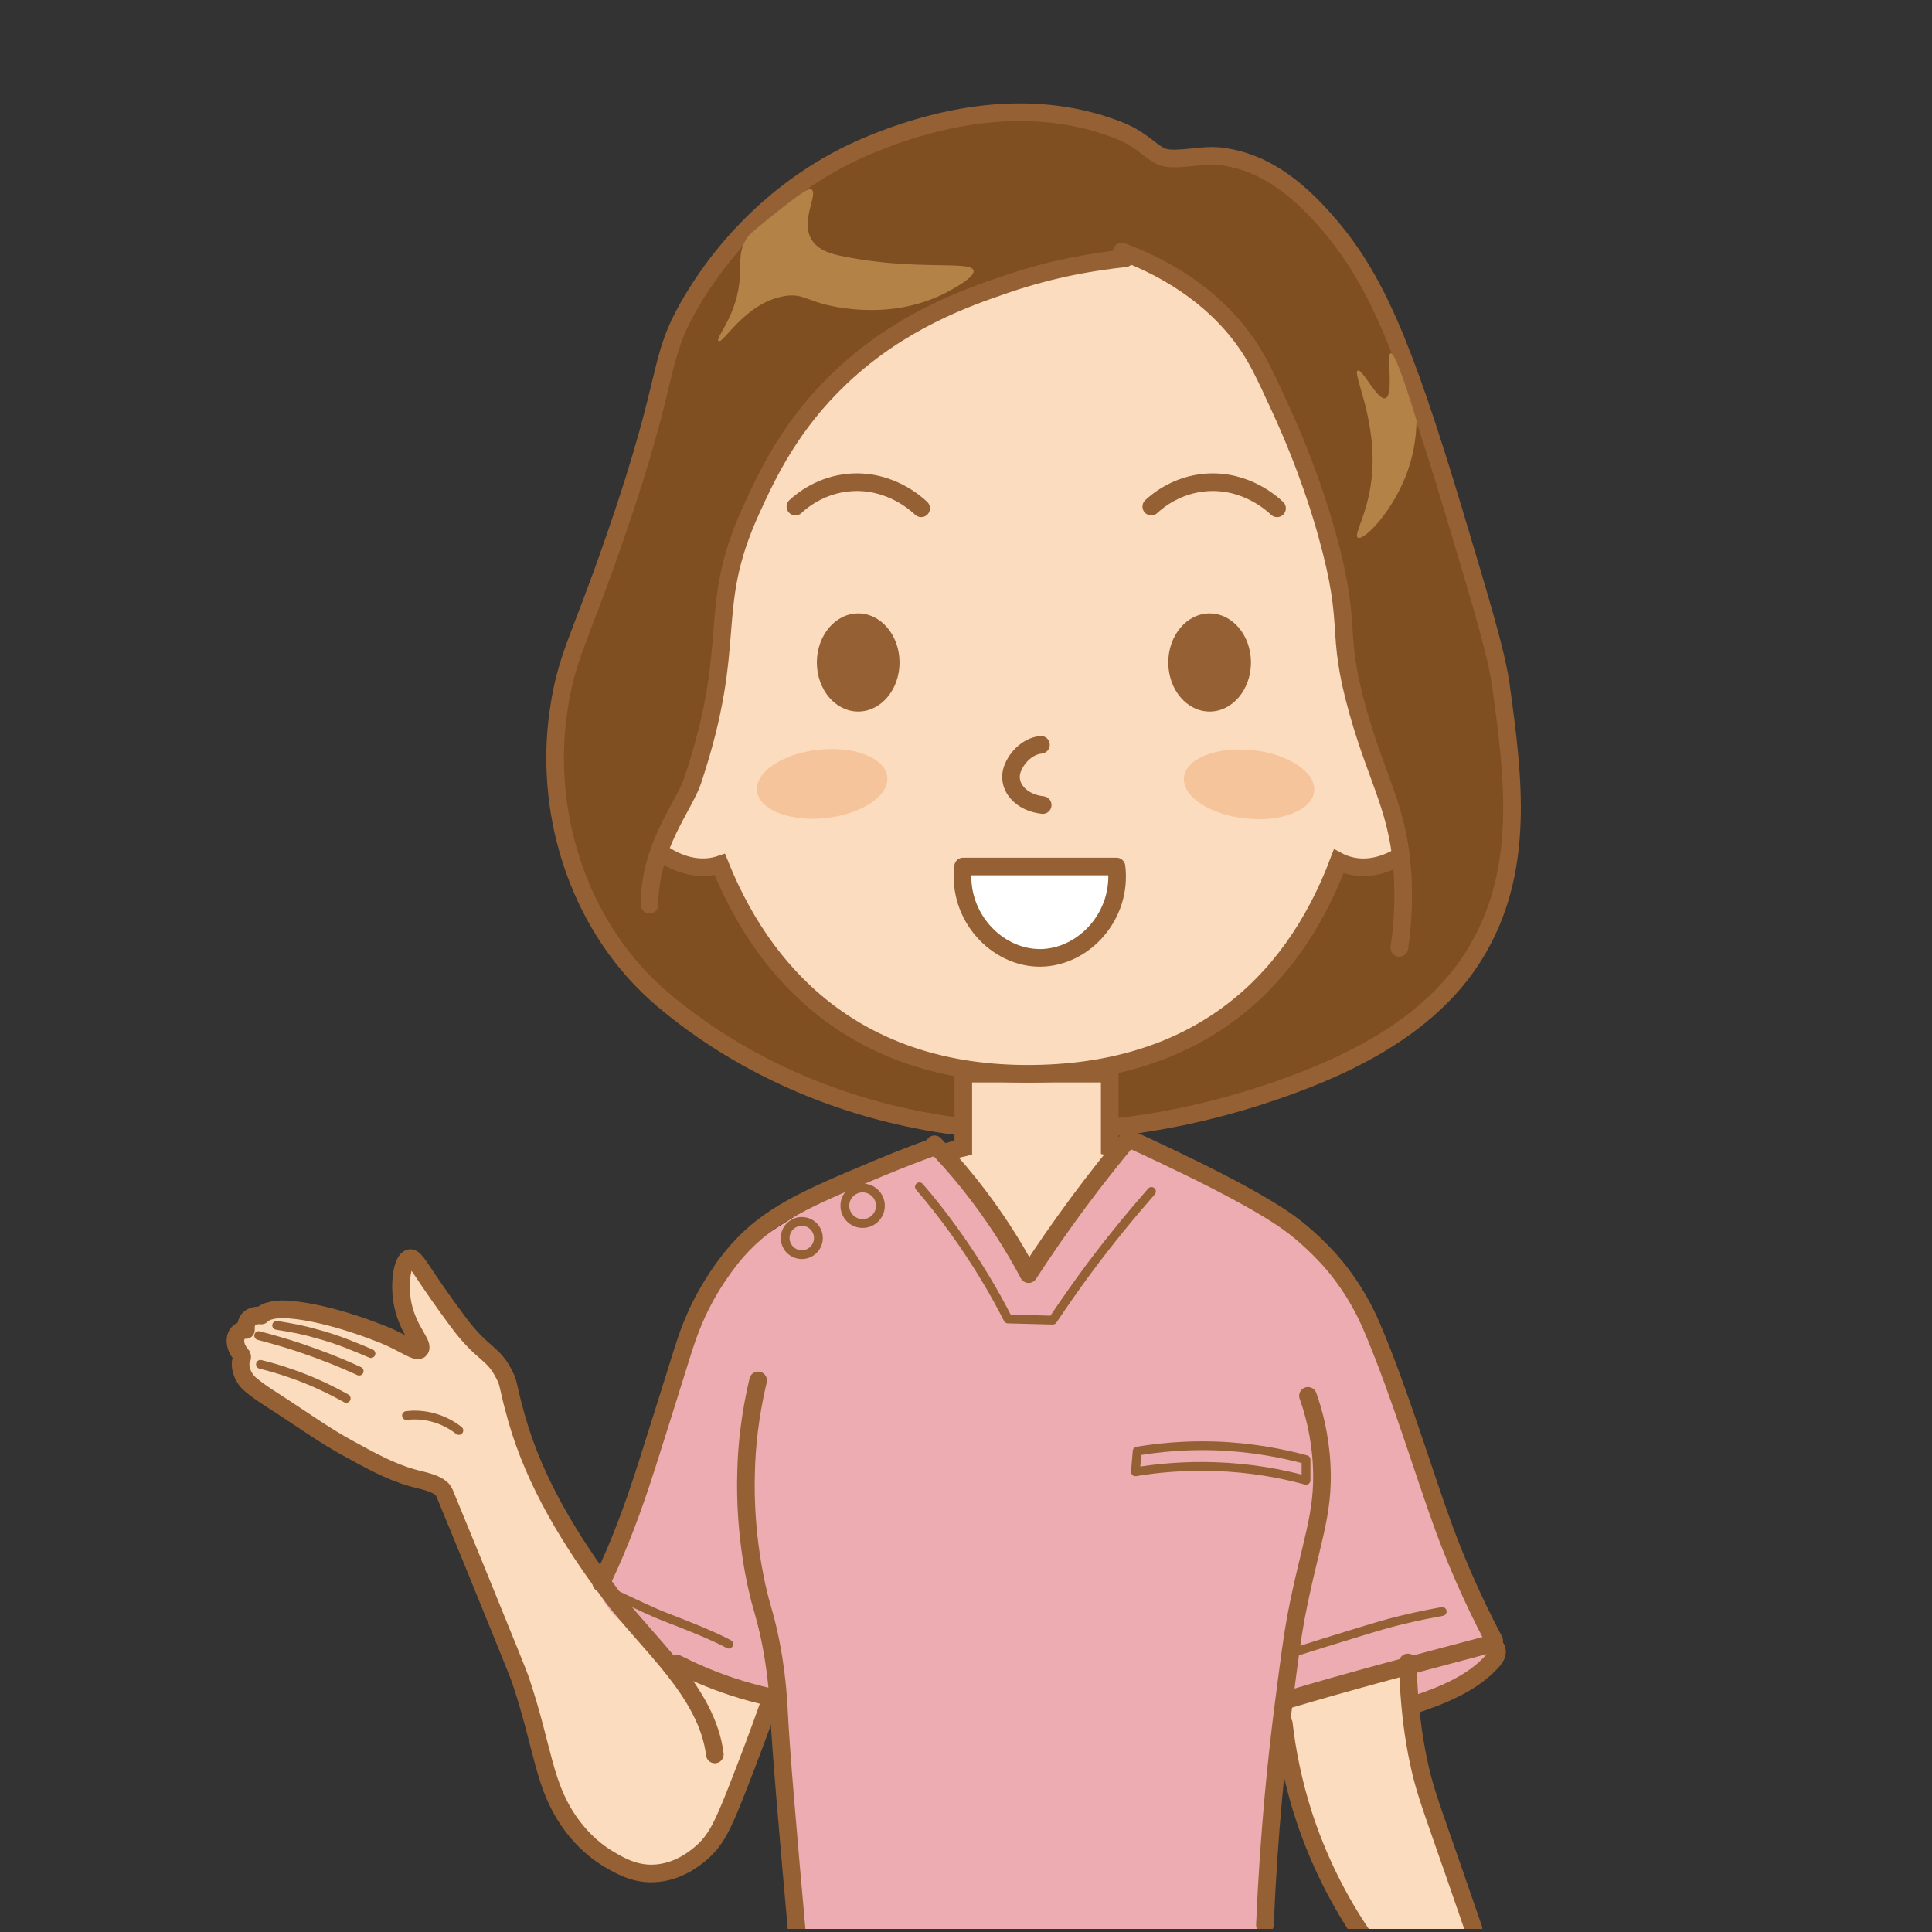
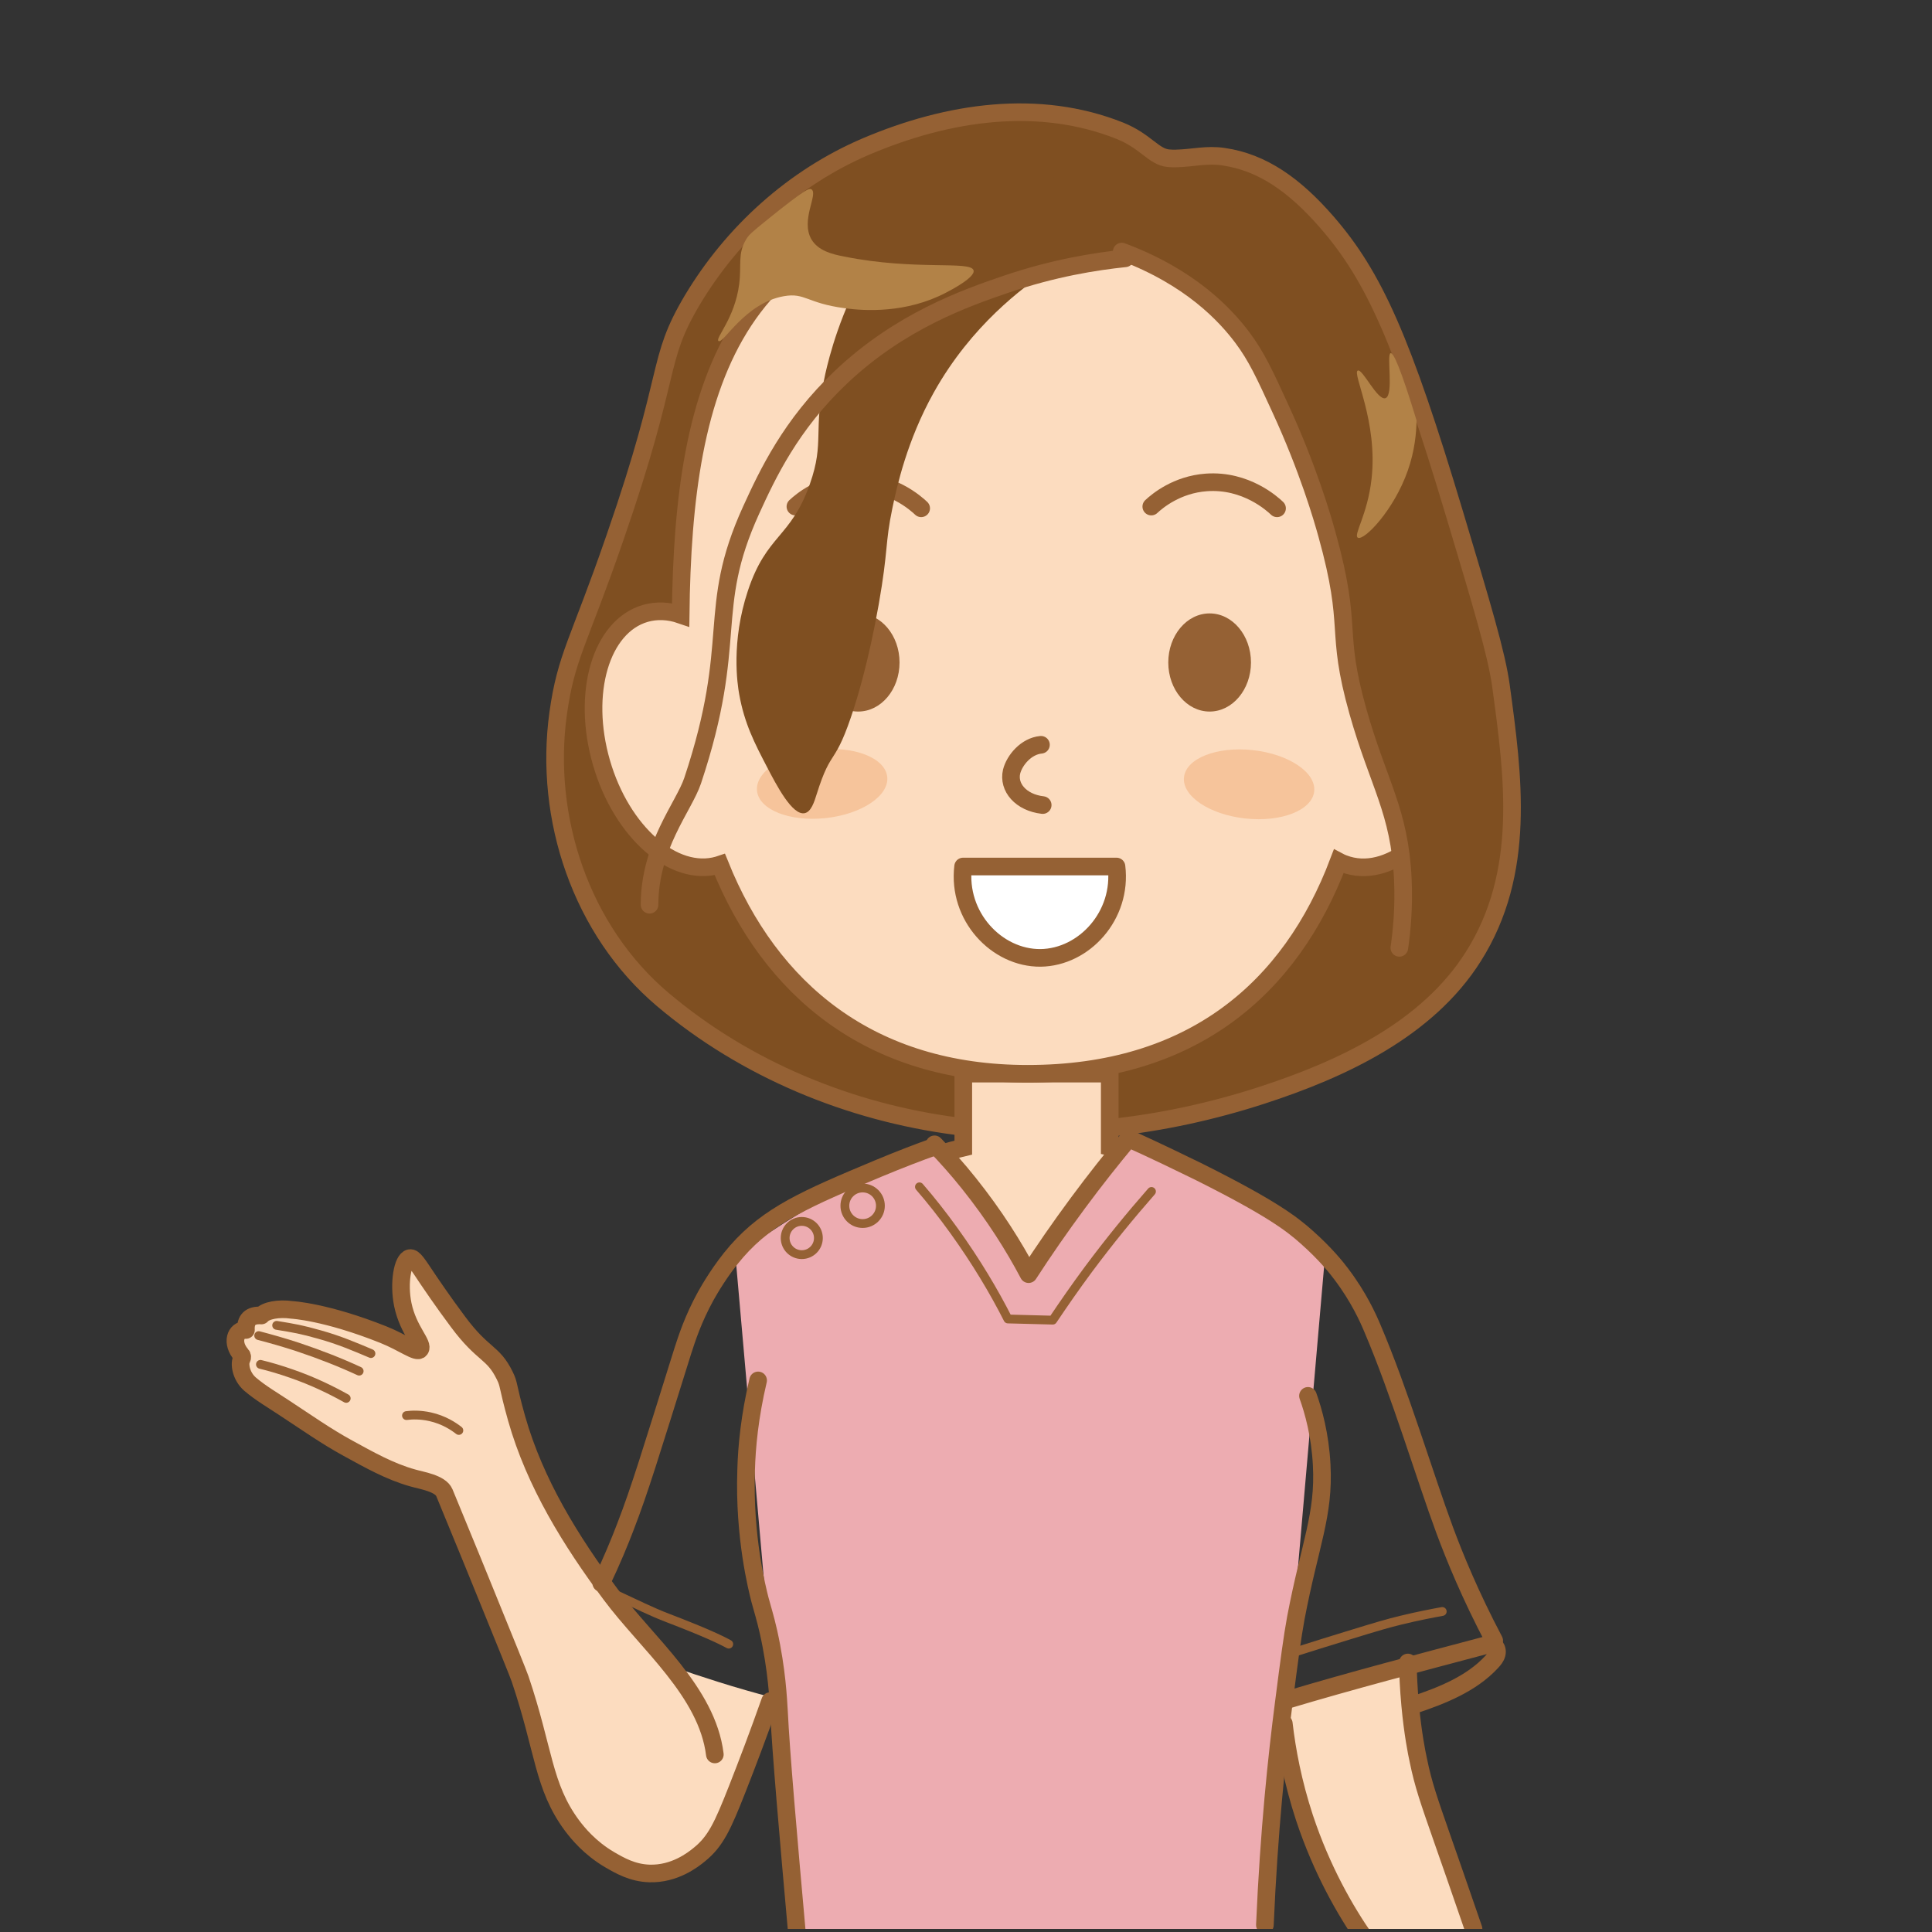
<svg xmlns="http://www.w3.org/2000/svg" xmlns:xlink="http://www.w3.org/1999/xlink" version="1.1" id="レイヤー_1" x="0px" y="0px" width="100px" height="100px" viewBox="0 0 100 100" style="enable-background:new 0 0 100 100;" xml:space="preserve">
  <rect x="0" y="0" width="100" height="100" fill="#333333" stroke="none" />
  <linearGradient id="SVGID_1_" gradientUnits="userSpaceOnUse" x1="0" y1="0" x2="0.707" y2="0.707">
    <stop offset="0" style="stop-color:#E6E7EA" />
    <stop offset="0.174" style="stop-color:#E2E3E6" />
    <stop offset="0.352" style="stop-color:#D6D6D8" />
    <stop offset="0.532" style="stop-color:#C0C0C1" />
    <stop offset="0.714" style="stop-color:#A3A4A3" />
    <stop offset="0.895" style="stop-color:#7F8281" />
    <stop offset="1" style="stop-color:#686E6C" />
  </linearGradient>
  <g>
    <defs>
      <rect id="SVGID_00000029028967864406793760000009928374703133819537_" x="4.98" y="-0.53" width="83.77" height="100.37" />
    </defs>
    <clipPath id="SVGID_00000045578083142247535870000018217826848972073113_">
      <use xlink:href="#SVGID_00000029028967864406793760000009928374703133819537_" style="overflow:visible;" />
    </clipPath>
    <g style="clip-path:url(#SVGID_00000045578083142247535870000018217826848972073113_);">
      <path style="fill:#7F4F21;" d="M60.56,8.29c-0.56-0.5-1.42-1.16-2.59-1.7c-2.35-1.07-4.48-0.95-6.42-0.8c-3.82,0.28-6.6,1.57-7.4,1.96    c-3.75,1.84-5.88,4.36-6.78,5.44c-0.84,1.02-2.09,2.56-2.94,4.91c-0.46,1.28-0.49,1.92-0.8,3.48c-0.51,2.55-0.92,3.23-2.59,8.3    C29.68,34,29,36.06,28.89,36.84c-0.2,1.4-0.78,5.43,1.07,9.55c1.82,4.05,5.02,6.06,7.58,7.67c6.01,3.77,11.98,4.1,15.26,4.28    c4.84,0.27,8.45-0.48,9.81-0.8c2.49-0.58,5.68-1.36,9.01-3.75c1.27-0.91,2.96-2.15,4.37-4.37c1.8-2.83,2.09-5.57,2.23-7.14    c0.1-1.14,0.16-2.8-1.7-10.8c-1.03-4.45-1.57-6.73-2.59-9.64c-0.1-0.3-1.28-3.61-3.48-7.67c-1.75-3.23-2.87-4.6-4.46-5.26    c-1.42-0.59-3.12-0.71-3.12-0.71C61.93,8.13,61.13,8.2,60.56,8.29z" />
      <path style="fill:none;stroke:#956134;stroke-width:0.912;stroke-linecap:round;stroke-linejoin:round;stroke-miterlimit:10;" d="M60.48,8.19c0.14,0.01,0.29,0.02,0.43,0.01c0.82-0.02,1.56-0.22,2.42-0.09c2.01,0.29,3.68,1.47,5.35,3.39    c2.45,2.82,3.91,6.12,6.6,15.08c1.45,4.84,2.18,7.26,2.41,8.92c0.64,4.7,1.32,9.66-1.43,14.01c-2.39,3.79-6.82,5.84-10.94,7.18    c-5.08,1.65-10.51,2.3-15.81,1.6c-5.54-0.72-10.93-2.94-15.21-6.56c-4.22-3.57-6.16-9.38-5.41-14.8c0.41-2.96,1.06-3.65,2.94-9.1    c3.05-8.79,2.09-9.08,4.01-12.31c2.09-3.49,5.24-6.34,8.99-7.94c4.26-1.81,8.93-2.49,13.14-0.81C59.31,7.31,59.71,8.12,60.48,8.19    z" />
      <path style="fill:#FCDCBF;" d="M34.78,86.26c0.77,0.27,1.58,0.54,2.41,0.8c0.95,0.3,1.87,0.56,2.77,0.8c-0.67,2.02-1.32,3.73-1.87,5.09    c-0.85,2.08-1.32,2.98-2.32,3.57c-0.25,0.15-1.2,0.69-2.41,0.54c-0.81-0.1-1.35-0.47-1.96-0.89c-1.48-1.03-2.22-2.32-2.41-2.68    c-0.64-1.18-0.64-1.92-0.98-3.48c-0.21-0.94-0.67-2.23-1.61-4.82c-0.75-2.07-1.87-5-3.48-8.56c-1.34-0.08-2.36-0.37-3.03-0.62    c-2.71-1.01-2.74-2.4-5.35-3.3c-0.51-0.18-1.27-0.39-1.7-1.07c-0.28-0.45-0.43-1.14-0.45-1.7c-0.01-0.23,0-0.89,0-0.89l0,0    c0,0,0.54-0.95,1.25-1.34c0.22-0.12,0.59-0.27,1.52-0.18c1.3,0.12,2.22,0.57,2.94,0.89c0.81,0.36,1.97,0.82,3.48,1.25    c-0.22-0.42-0.5-1.06-0.62-1.87c-0.18-1.14-0.05-2.6,0.36-2.68c0.24-0.05,0.41,0.43,1.07,1.43c0.68,1.04,1.38,1.85,2.77,3.48    c0.67,0.79,0.86,0.96,1.07,1.43c0.38,0.83,0.27,1.36,0.45,2.23c0.19,0.93,0.55,1.48,1.16,2.5c2.53,4.2,2.2,4.33,3.75,6.42    C32.28,83.57,33.33,84.86,34.78,86.26z" />
      <path style="fill:#FCDCBF;" d="M70.82,100.54c-0.98-1.28-2.27-3.25-3.21-5.89c-0.9-2.52-1.18-4.76-1.25-6.33    c0.79-0.34,1.65-0.67,2.59-0.98c1.51-0.5,2.92-0.84,4.19-1.07c-0.14,0.85-0.27,2.13-0.09,3.66c0.19,1.62,0.64,2.7,1.25,4.28    c0.53,1.39,1.29,3.44,2.14,6.07C74.57,100.36,72.69,100.45,70.82,100.54z" />
-       <path style="fill:#EDACB1;" d="M40.4,87.69c-0.36,0.03-1.49,0.14-2.85-0.27c-0.38-0.11-1.13-0.37-2.77-1.52    c-2.37-1.66-3.81-2.66-3.75-3.93c0.03-0.56,0.33-0.8,0.8-1.52c1.02-1.55,1.07-2.72,1.61-5c0.54-2.33,1.17-5,2.59-7.4    c0.65-1.09,1.68-2.51,3.39-3.93c1.17,1.49,4.91,5.85,11.06,6.87c3.84,0.64,6.98-0.29,8.92-0.89c4.39-1.35,7.39-3.7,9.01-5.17    c0.53,0.66,1.28,1.66,2.05,2.94c0.4,0.67,1.34,2.3,2.94,6.78c2.22,6.22,1.49,6.09,2.59,7.49c0.56,0.72,1.65,1.91,1.34,3.12    c-0.03,0.1-0.12,0.44-0.8,1.16c-0.77,0.81-2.7,2.55-3.48,2.05c-0.16-0.1-0.55-0.48-0.18-2.23c-2.72,0.91-4.99,1.41-6.51,1.7    C54.42,90.2,45.6,87.27,40.4,87.69z" />
      <path style="fill:#FCDCBF;stroke:#956134;stroke-width:0.912;stroke-miterlimit:10;" d="M57.44,59.36v-3.79h-7.58v3.83c-0.74,0.17-1.48,0.39-2.23,0.67v8.21h12.31v-8.21    C59.1,59.77,58.27,59.54,57.44,59.36z" />
      <path style="fill:#EDACB1;" d="M63.14,61.56c-1.77-0.94-3.44-1.67-4.95-2.23c-1.94,2.24-3.52,4.45-4.76,6.64    c-1.25-2.19-2.85-4.4-4.82-6.64c-1.53,0.56-3.22,1.29-5.02,2.23c-2.15,1.13-3.99,2.34-5.52,3.48c1.06,12.01,2.11,24.03,3.17,36.04    c3.99,0,7.99,0,11.98,0c0.13,0,0.26,0,0.4,0c3.94,0,7.89,0,11.83,0c1.04-12.01,2.09-24.03,3.13-36.04    C67.08,63.9,65.26,62.69,63.14,61.56z" />
      <path style="fill:none;stroke:#956134;stroke-width:0.456;stroke-linecap:round;stroke-linejoin:round;stroke-miterlimit:10;" d="M32.01,82.6c0.85,0.39,1.69,0.82,2.59,1.16c1.85,0.71,2.64,1.08,3.12,1.34" />
      <path style="fill:none;stroke:#956134;stroke-width:0.456;stroke-linecap:round;stroke-linejoin:round;stroke-miterlimit:10;" d="M66.89,85.55c1.13-0.36,2.1-0.66,2.85-0.89c1.59-0.49,2.11-0.64,2.77-0.8c0.9-0.22,1.65-0.36,2.14-0.45" />
      <path style="fill:none;stroke:#956134;stroke-width:0.912;stroke-linecap:round;stroke-linejoin:round;stroke-miterlimit:10;" d="M67.7,72.25c0.28,0.78,0.63,2.02,0.71,3.57c0.14,2.61-0.61,4.09-1.34,7.94c-0.18,0.98-0.33,2.11-0.62,4.37    c-0.36,2.77-0.77,6.65-0.98,11.51" />
      <path style="fill:none;stroke:#956134;stroke-width:0.912;stroke-linecap:round;stroke-linejoin:round;stroke-miterlimit:10;" d="M39.24,71.45c-0.44,1.86-0.59,3.46-0.62,4.64c-0.12,3.47,0.58,6.17,0.71,6.69c0.16,0.6,0.27,0.91,0.45,1.7    c0.44,1.98,0.5,3.49,0.54,4.1c0.1,2.09,0.46,6.24,0.98,12.04" />
      <path style="fill:none;stroke:#956134;stroke-width:0.912;stroke-linecap:round;stroke-linejoin:round;stroke-miterlimit:10;" d="M39.86,88.05c-0.61,1.73-1.19,3.25-1.7,4.55c-0.76,1.93-1.12,2.71-1.96,3.39    c-0.34,0.28-1.29,1.02-2.59,0.98c-0.88-0.03-1.53-0.41-2.05-0.71c-1.04-0.61-1.66-1.38-1.96-1.78c-1.5-2.03-1.43-3.88-2.68-7.58    c-0.09-0.26-0.68-1.72-1.87-4.64c-0.85-2.1-1.57-3.82-2.05-5c-0.21-0.49-1.19-0.63-1.63-0.76c-1.19-0.33-2.28-0.95-3.36-1.54    c-1.15-0.63-2.09-1.3-3.31-2.1c-0.6-0.4-1.21-0.75-1.76-1.22c-0.49-0.43-0.56-1.09-0.43-1.3c0.04-0.07,0.04-0.16-0.02-0.22    c-0.53-0.6-0.32-1.31,0.24-1.28c-0.03-0.52,0.22-0.79,0.8-0.75c0.22-0.26,0.89-0.39,1.58-0.29c0,0,1.75,0.09,4.73,1.28    c1.05,0.42,1.74,0.98,1.9,0.77c0.22-0.28-0.61-0.97-0.89-2.32c-0.23-1.12-0.01-2.34,0.36-2.41c0.21-0.04,0.4,0.3,0.98,1.16    c0,0,0.74,1.1,1.52,2.14c1.3,1.75,1.8,1.53,2.41,2.77c0.25,0.5,0.12,0.45,0.62,2.23c0.95,3.35,2.81,6.34,4.87,9.11    c1.88,2.53,4.99,5.03,5.39,8.28" />
      <path style="fill:none;stroke:#956134;stroke-width:0.456;stroke-linecap:round;stroke-linejoin:round;stroke-miterlimit:10;" d="M21.04,73.27c0.29-0.04,0.72-0.05,1.22,0.06c0.72,0.16,1.22,0.5,1.49,0.71" />
      <path style="fill:none;stroke:#956134;stroke-width:0.456;stroke-linecap:round;stroke-linejoin:round;stroke-miterlimit:10;" d="M13.48,70.62c0.5,0.12,1.04,0.28,1.61,0.48c1.1,0.38,2.04,0.84,2.83,1.28" />
      <path style="fill:none;stroke:#956134;stroke-width:0.456;stroke-linecap:round;stroke-linejoin:round;stroke-miterlimit:10;" d="M13.39,69.13c0.65,0.17,1.32,0.36,2.02,0.59c1.17,0.39,2.23,0.81,3.18,1.25" />
      <path style="fill:none;stroke:#956134;stroke-width:0.456;stroke-linecap:round;stroke-linejoin:round;stroke-miterlimit:10;" d="M14.32,68.6c0.92,0.15,1.28,0.21,2.23,0.48c0.98,0.27,1.85,0.64,2.65,0.98" />
      <path style="fill:none;stroke:#956134;stroke-width:0.912;stroke-linecap:round;stroke-linejoin:round;stroke-miterlimit:10;" d="M48.37,59.35c-0.79,0.28-1.78,0.66-2.91,1.13c-3.73,1.56-5.67,2.4-7.32,4.28c-0.84,0.96-1.43,2-1.61,2.32    c-0.66,1.2-0.98,2.2-1.19,2.85c-1.7,5.42-2.21,7.13-2.97,9.1c-0.29,0.76-0.7,1.76-1.25,2.91" />
-       <path style="fill:none;stroke:#956134;stroke-width:0.912;stroke-linecap:round;stroke-linejoin:round;stroke-miterlimit:10;" d="M35.04,86.11c0.81,0.41,1.76,0.83,2.85,1.19c0.69,0.23,1.35,0.4,1.96,0.54" />
      <path style="fill:none;stroke:#956134;stroke-width:0.912;stroke-linecap:round;stroke-linejoin:round;stroke-miterlimit:10;" d="M48.37,59.23c0.59,0.61,1.19,1.28,1.78,2.02c1.32,1.65,2.33,3.26,3.09,4.7c0.77-1.19,1.62-2.42,2.56-3.69    c0.88-1.19,1.76-2.3,2.62-3.33c1.48,0.67,2.71,1.27,3.63,1.72c3.7,1.85,4.8,2.68,5.59,3.39c0.97,0.86,1.55,1.59,1.78,1.9    c0.91,1.2,1.39,2.28,1.61,2.8c1.44,3.38,2.71,7.66,3.75,10.47c0.52,1.4,1.33,3.38,2.56,5.71" />
      <path style="fill:none;stroke:#956134;stroke-width:0.912;stroke-linecap:round;stroke-linejoin:round;stroke-miterlimit:10;" d="M66.51,88.02c3.43-1.03,6.89-1.93,10.35-2.85c0.16-0.04,0.34-0.08,0.47,0.01c0.14,0.09,0.18,0.28,0.14,0.43    c-0.04,0.16-0.15,0.29-0.26,0.41c-1.05,1.14-2.6,1.75-4.04,2.23" />
      <path style="fill:none;stroke:#956134;stroke-width:0.912;stroke-linecap:round;stroke-linejoin:round;stroke-miterlimit:10;" d="M72.87,86.05c0.01,0.59,0.04,1.34,0.12,2.2c0.13,1.43,0.34,2.5,0.42,2.85c0.26,1.28,0.55,2.09,1.25,4.1    c0.31,0.88,0.86,2.46,1.61,4.64" />
      <path style="fill:none;stroke:#956134;stroke-width:0.912;stroke-linecap:round;stroke-linejoin:round;stroke-miterlimit:10;" d="M66.45,89.21c0.16,1.39,0.47,3.05,1.07,4.88c0.9,2.71,2.12,4.82,3.15,6.3" />
      <path style="fill:none;stroke:#956134;stroke-width:0.456;stroke-linecap:round;stroke-linejoin:round;stroke-miterlimit:10;" d="M47.59,61.43c0.59,0.68,1.19,1.44,1.78,2.26c1.16,1.61,2.08,3.16,2.8,4.58c0.77,0.02,1.55,0.04,2.32,0.06    c0.57-0.85,1.18-1.73,1.84-2.62c1.1-1.48,2.2-2.82,3.27-4.04" />
      <circle style="fill:none;stroke:#956134;stroke-width:0.456;stroke-linecap:round;stroke-linejoin:round;stroke-miterlimit:10;" cx="44.65" cy="62.41" r="0.92" />
      <circle style="fill:none;stroke:#956134;stroke-width:0.456;stroke-linecap:round;stroke-linejoin:round;stroke-miterlimit:10;" cx="41.5" cy="64.08" r="0.86" />
-       <path style="fill:none;stroke:#956134;stroke-width:0.456;stroke-linecap:round;stroke-linejoin:round;stroke-miterlimit:10;" d="M58.86,75.11c1.1-0.18,2.46-0.32,4.01-0.27c1.89,0.06,3.5,0.38,4.73,0.71c0,0.36,0,0.71,0,1.07    c-1.24-0.34-2.84-0.65-4.73-0.71c-1.59-0.05-2.98,0.08-4.1,0.27C58.8,75.82,58.83,75.47,58.86,75.11z" />
      <g>
        <path style="fill:#FCDCBF;stroke:#956134;stroke-width:0.912;stroke-miterlimit:10;" d="M73.55,31.75c-0.77-0.22-1.6-0.1-2.38,0.3C71.05,19.98,68.3,10.34,53.2,10.34     c-15.35,0-17.83,9.52-17.97,21.48c-0.61-0.21-1.24-0.24-1.83-0.07c-2.3,0.67-3.31,4.12-2.27,7.72c1.04,3.6,3.75,5.97,6.04,5.31     c0.03-0.01,0.06-0.02,0.09-0.03c2.61,6.49,7.79,10.83,15.93,10.83c8.5,0,13.61-4.4,16.1-10.99c0.15,0.08,0.31,0.14,0.48,0.19     c2.3,0.67,5-1.71,6.04-5.31C76.87,35.87,75.85,32.42,73.55,31.75z" />
        <ellipse style="fill:#956134;" cx="62.61" cy="34.29" rx="2.14" ry="2.54" />
        <ellipse style="fill:#956134;" cx="44.42" cy="34.29" rx="2.14" ry="2.54" />
        <ellipse transform="matrix(0.108 -0.994 0.994 0.108 17.333 100.485)" style="fill:#F6C49B;" cx="64.66" cy="40.58" rx="1.78" ry="3.39" />
        <ellipse transform="matrix(0.994 -0.108 0.108 0.994 -4.134 4.834)" style="fill:#F6C49B;" cx="42.56" cy="40.58" rx="3.39" ry="1.78" />
        <path style="fill:none;stroke:#956134;stroke-width:0.912;stroke-linecap:round;stroke-linejoin:round;stroke-miterlimit:10;" d="M59.59,26.22c0.31-0.29,1.32-1.14,2.85-1.25c2.05-0.15,3.43,1.12,3.66,1.34" />
        <path style="fill:none;stroke:#956134;stroke-width:0.912;stroke-linecap:round;stroke-linejoin:round;stroke-miterlimit:10;" d="M41.17,26.22c0.31-0.29,1.32-1.14,2.85-1.25c2.05-0.15,3.43,1.12,3.66,1.34" />
        <path style="fill:none;stroke:#956134;stroke-width:0.912;stroke-linecap:round;stroke-linejoin:round;stroke-miterlimit:10;" d="M53.88,38.55c-0.76,0.07-1.37,0.79-1.52,1.39c-0.19,0.81,0.48,1.6,1.61,1.73" />
        <path style="fill:#FFFFFF;stroke:#956134;stroke-width:0.912;stroke-linecap:round;stroke-linejoin:round;stroke-miterlimit:10;" d="M49.85,44.85c2.65,0,5.29,0,7.94,0c0.31,2.54-1.68,4.7-3.93,4.73C51.59,49.6,49.54,47.43,49.85,44.85z" />
      </g>
-       <path style="fill:#7F4F21;" d="M42.89,10.61c1.71-0.9,3.2-1.21,4.28-1.43c1.43-0.29,3.14-0.45,7.58,0c5.04,0.51,7.56,0.77,9.55,1.78    c1.03,0.52,3.55,1.82,5.35,4.55c2.31,3.51,0.79,5.39,3.39,10.44c0.42,0.82,1.18,2.16,2.05,4.28c0.32,0.78,0.83,2.02,1.25,3.48    c0.44,1.51,1.12,3.87,0.98,6.87c-0.07,1.5-0.23,4.93-2.5,7.85c-0.98,1.26-2.45,2.55-2.77,2.32c-0.21-0.16,0.23-0.95,0.54-1.87    c0.79-2.4,0.25-4.56-0.36-6.96c-0.84-3.36-1.53-3-2.23-5.98c-0.63-2.69-0.1-3.1-0.62-6.25c-0.5-3-1.41-5.17-2.05-6.69    c-1.35-3.17-2.29-5.39-4.55-7.32c-1.69-1.44-3.45-2.14-4.64-2.5c-1.25,0.2-2.6,0.49-4.01,0.89c-2.72,0.77-5.48,1.54-8.39,3.57    c-1.13,0.79-3.83,2.72-5.8,6.25c-1.39,2.49-1.91,4.88-2.14,5.98c-0.39,1.86-0.2,2.1-0.71,5c-0.53,2.98-1.12,4.84-1.25,5.26    c-1.04,3.26-1.16,2-1.96,4.55c-0.12,0.38-0.28,0.91-0.62,0.98c-0.64,0.13-1.45-1.43-1.96-2.41c-0.63-1.21-1.16-2.23-1.43-3.75    c-0.09-0.5-0.43-2.7,0.45-5.35c0.97-2.93,2.22-2.72,3.21-5.53c0.78-2.22,0.13-2.68,0.8-5.71c0.2-0.88,0.77-3.18,2.23-5.71    C37.5,15.58,39.26,12.52,42.89,10.61z" />
+       <path style="fill:#7F4F21;" d="M42.89,10.61c1.71-0.9,3.2-1.21,4.28-1.43c1.43-0.29,3.14-0.45,7.58,0c5.04,0.51,7.56,0.77,9.55,1.78    c1.03,0.52,3.55,1.82,5.35,4.55c2.31,3.51,0.79,5.39,3.39,10.44c0.42,0.82,1.18,2.16,2.05,4.28c0.32,0.78,0.83,2.02,1.25,3.48    c0.44,1.51,1.12,3.87,0.98,6.87c-0.07,1.5-0.23,4.93-2.5,7.85c-0.98,1.26-2.45,2.55-2.77,2.32c-0.21-0.16,0.23-0.95,0.54-1.87    c0.79-2.4,0.25-4.56-0.36-6.96c-0.84-3.36-1.53-3-2.23-5.98c-0.63-2.69-0.1-3.1-0.62-6.25c-0.5-3-1.41-5.17-2.05-6.69    c-1.35-3.17-2.29-5.39-4.55-7.32c-1.69-1.44-3.45-2.14-4.64-2.5c-1.25,0.2-2.6,0.49-4.01,0.89c-1.13,0.79-3.83,2.72-5.8,6.25c-1.39,2.49-1.91,4.88-2.14,5.98c-0.39,1.86-0.2,2.1-0.71,5c-0.53,2.98-1.12,4.84-1.25,5.26    c-1.04,3.26-1.16,2-1.96,4.55c-0.12,0.38-0.28,0.91-0.62,0.98c-0.64,0.13-1.45-1.43-1.96-2.41c-0.63-1.21-1.16-2.23-1.43-3.75    c-0.09-0.5-0.43-2.7,0.45-5.35c0.97-2.93,2.22-2.72,3.21-5.53c0.78-2.22,0.13-2.68,0.8-5.71c0.2-0.88,0.77-3.18,2.23-5.71    C37.5,15.58,39.26,12.52,42.89,10.61z" />
      <path style="fill:#B28247;" d="M71.98,18.28c0.14-0.03,0.5,0.72,1.34,3.48c-0.01,0.64-0.09,1.56-0.45,2.59    c-0.72,2.06-2.27,3.66-2.59,3.48c-0.24-0.14,0.5-1.18,0.71-3.03c0.34-3.01-1.02-5.49-0.71-5.62c0.25-0.1,1.01,1.56,1.43,1.43    C72.16,20.45,71.75,18.33,71.98,18.28z" />
      <path style="fill:#B28247;" d="M42,9.8c0.37,0.24-0.58,1.59,0,2.59c0.35,0.59,1.07,0.77,1.7,0.89c3.69,0.74,6.54,0.2,6.69,0.71    c0.11,0.36-1.18,1.03-1.43,1.16c-2.05,1.07-4.19,0.95-5.26,0.8c-1.94-0.26-2.03-0.81-3.12-0.62c-2.03,0.35-3.15,2.5-3.39,2.32    c-0.19-0.14,0.84-1.16,1.07-2.94c0.13-1.03-0.09-1.57,0.36-2.32c0.13-0.22,0.25-0.34,1.16-1.07C41.67,9.79,41.88,9.73,42,9.8z" />
      <path style="fill:none;stroke:#956134;stroke-width:0.912;stroke-linecap:round;stroke-linejoin:round;stroke-miterlimit:10;" d="M58.24,13.37c-1.54,0.16-3.7,0.5-6.16,1.34c-2.09,0.71-5.48,1.9-8.56,4.82c-2.6,2.46-3.8,5.03-4.64,6.87    c-2.38,5.22-0.59,6.69-3.03,14.01c-0.45,1.34-2.23,3.39-2.23,6.42" />
      <path style="fill:none;stroke:#956134;stroke-width:0.912;stroke-linecap:round;stroke-linejoin:round;stroke-miterlimit:10;" d="M58.06,13.02c3.57,1.33,5.38,3.3,6.25,4.46c0.73,0.98,1.14,1.87,1.96,3.66c1.44,3.12,2.18,5.68,2.41,6.51    c1.39,4.99,0.38,4.83,1.61,9.19c1.06,3.75,2.15,5.12,2.32,8.65c0.07,1.49-0.06,2.73-0.18,3.57" />
    </g>
  </g>
</svg>